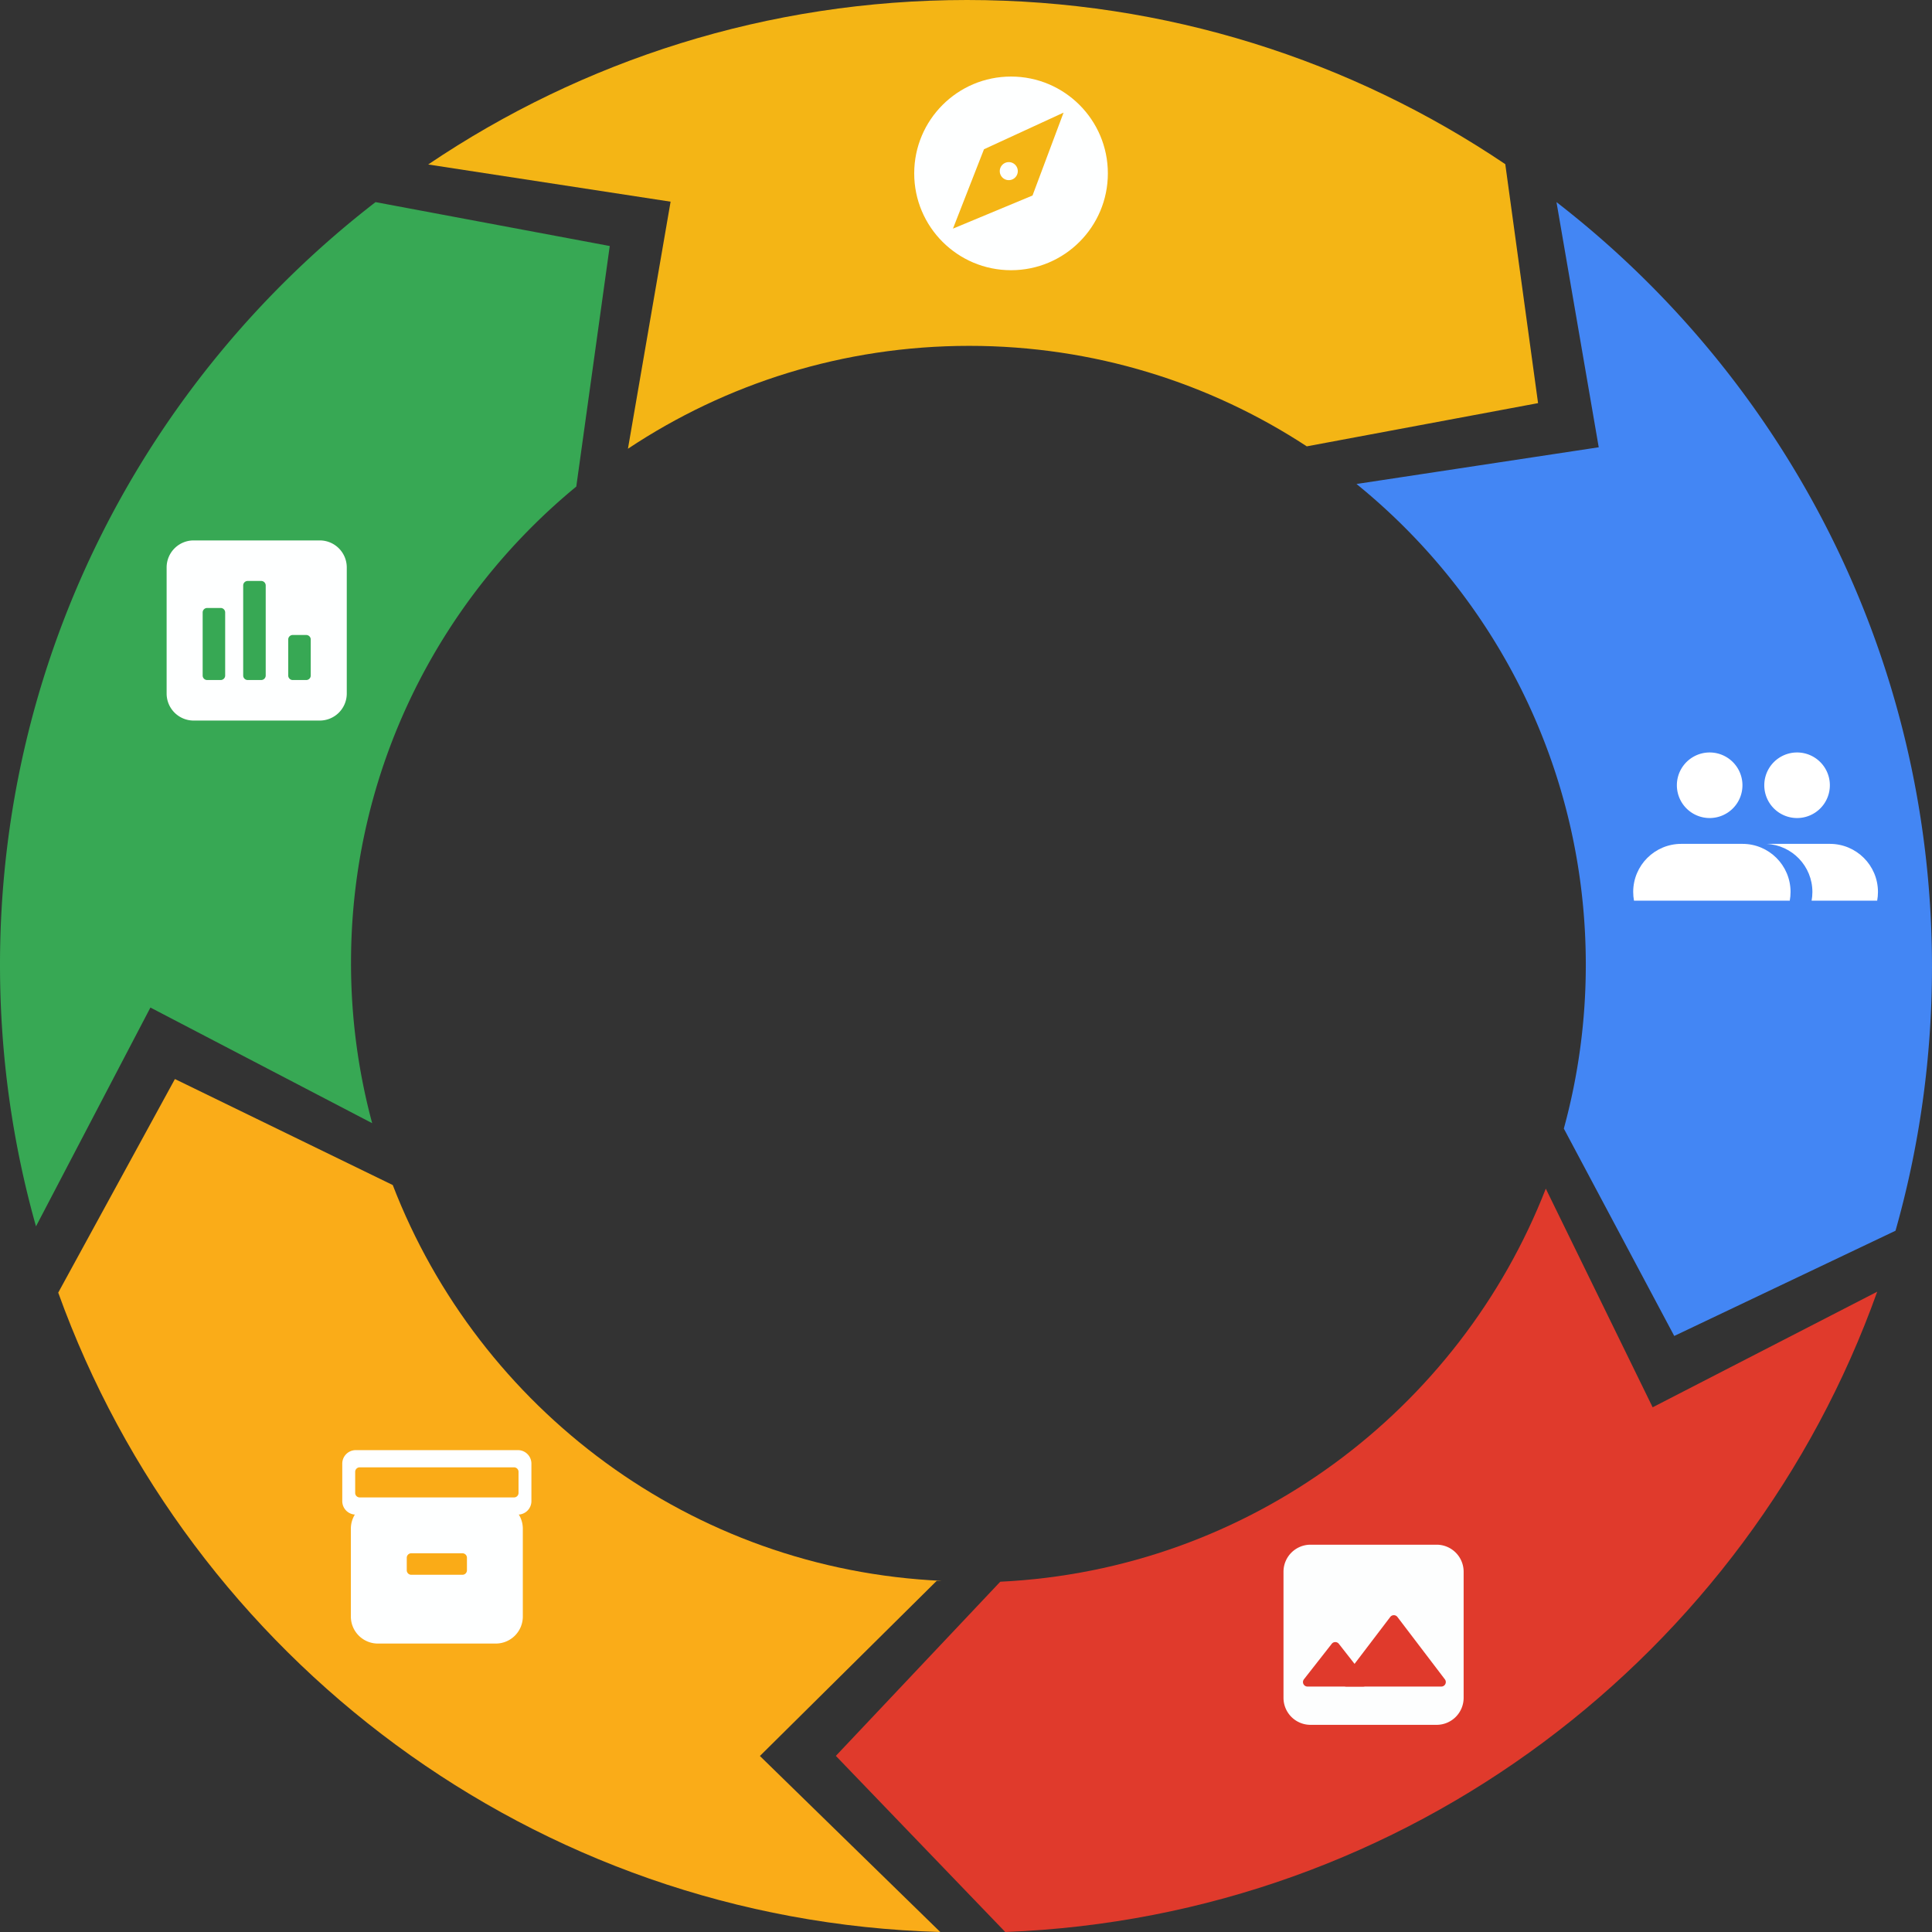
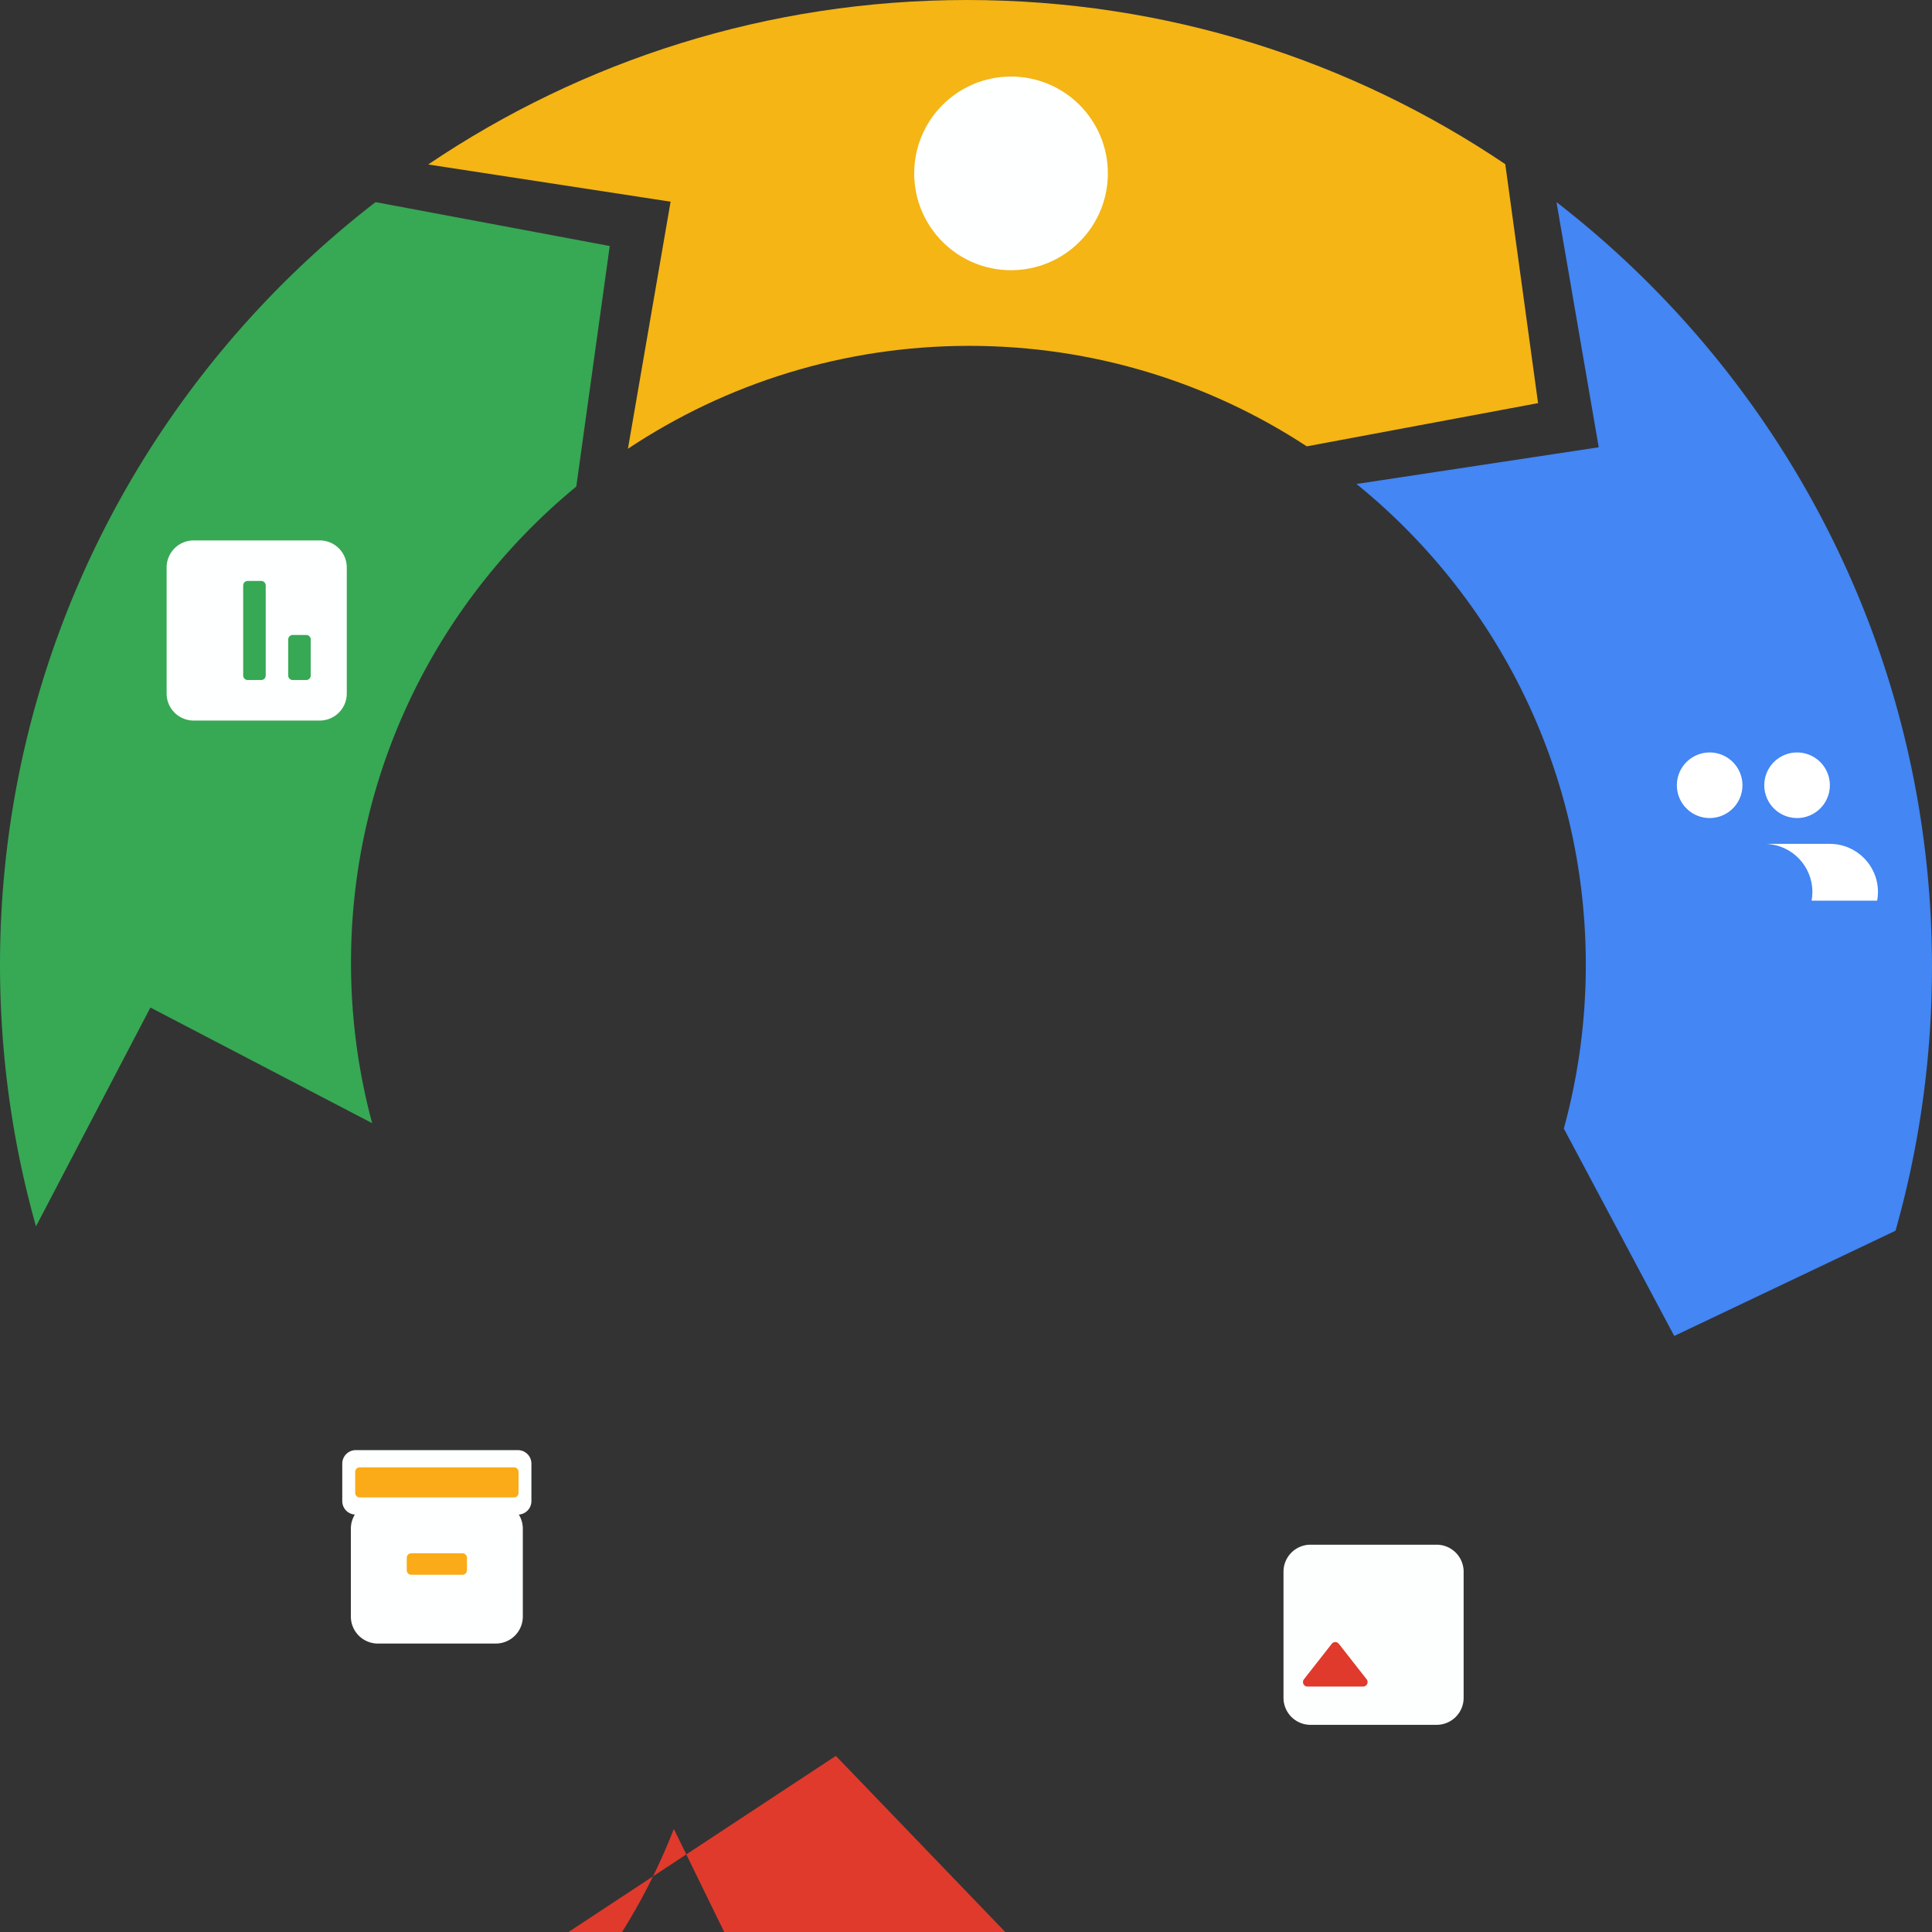
<svg xmlns="http://www.w3.org/2000/svg" width="429" height="429" viewBox="0 0 429 429">
  <rect x="0" y="0" width="429" height="429" fill="#333333" stroke="none" />
  <g>
    <g>
      <g>
        <g>
-           <path fill="#faac18" d="M168.735 389.915l40.047 39.084c-90.317-2.52-166.683-60.947-195.852-141.97L38.84 239.6l48.373 23.542c19.151 49.668 66.24 85.408 121.962 87.886l-1.196.012z" />
-         </g>
+           </g>
        <g>
          <path fill="#37a854" d="M77.942 213.763a136.72 136.72 0 0 0 4.697 35.638L33.4 223.723 7.992 272.311C2.785 253.848 0 234.375 0 214.254 0 145.361 32.655 84.064 83.39 44.88l52.004 9.747-7.43 53.415c-30.552 25.142-50.022 63.167-50.022 105.721z" />
        </g>
        <g>
-           <path fill="#e03a2c" d="M223.218 428.999c89.452-3.424 164.863-61.698 193.616-142.177l-49.863 25.667-23.727-48.549c-19.172 49.193-65.865 84.606-121.139 87.282L185.6 389.893z" />
+           <path fill="#e03a2c" d="M223.218 428.999l-49.863 25.667-23.727-48.549c-19.172 49.193-65.865 84.606-121.139 87.282L185.6 389.893z" />
        </g>
        <g>
          <path fill="#4386f4" d="M428.997 214.692c0 20.312-2.823 39.967-8.098 58.591l-49.134 23.368-24.517-46.047a137.481 137.481 0 0 0 4.878-36.405c0-43.088-19.853-81.544-50.916-106.73l53.788-8.15-9.38-54.439c50.726 39.269 83.379 100.73 83.379 169.812z" />
        </g>
        <g>
          <path fill="#f4b515" d="M290.171 99.112l51.356-9.597-7.279-53.06C300.101 13.436 258.975 0 214.715 0 170.412 0 129.248 13.462 95.08 36.524l53.825 8.259-9.47 54.86c21.71-14.436 47.76-22.846 75.772-22.846 27.666 0 53.418 8.204 74.964 22.315z" />
        </g>
      </g>
      <g>
        <g>
          <path fill="#feffff" d="M37 126a6 6 0 0 1 6-6h28a6 6 0 0 1 6 6v28a6 6 0 0 1-6 6H43a6 6 0 0 1-6-6z" />
        </g>
        <g>
          <g>
-             <path fill="#37a854" d="M45 136a1 1 0 0 1 1-1h3a1 1 0 0 1 1 1v14a1 1 0 0 1-1 1h-3a1 1 0 0 1-1-1z" />
-           </g>
+             </g>
          <g>
            <path fill="#37a854" d="M54 130a1 1 0 0 1 1-1h3a1 1 0 0 1 1 1v20a1 1 0 0 1-1 1h-3a1 1 0 0 1-1-1z" />
          </g>
          <g>
            <path fill="#37a854" d="M64 142a1 1 0 0 1 1-1h3a1 1 0 0 1 1 1v8a1 1 0 0 1-1 1h-3a1 1 0 0 1-1-1z" />
          </g>
        </g>
      </g>
      <g>
        <g>
          <path fill="#fdfefe" d="M285 349a6 6 0 0 1 6-6h28a6 6 0 0 1 6 6v28a6 6 0 0 1-6 6h-28a6 6 0 0 1-6-6z" />
        </g>
        <g>
          <g>
            <path fill="#e03a2c" d="M295.713 365.005a1 1 0 0 1 1.574 0l6.173 7.878a1 1 0 0 1-.787 1.617h-12.346a1 1 0 0 1-.787-1.617z" />
          </g>
          <g>
-             <path fill="#e03a2c" d="M308.704 359.046a1 1 0 0 1 1.592 0l10.54 13.848a1 1 0 0 1-.796 1.606h-21.08a1 1 0 0 1-.795-1.606z" />
-           </g>
+             </g>
        </g>
      </g>
      <g>
        <g>
          <g>
            <path fill="#feffff" d="M77.91 339.45a6 6 0 0 1 6-6h26.182a6 6 0 0 1 6 6v19.5a6 6 0 0 1-6 6H83.91a6 6 0 0 1-6-6z" />
          </g>
        </g>
        <g>
          <g>
            <path fill="#feffff" d="M76 325a3 3 0 0 1 3-3h36a3 3 0 0 1 3 3v8.318a3 3 0 0 1-3 3H79a3 3 0 0 1-3-3z" />
          </g>
        </g>
        <g transform="rotate(90 97 347.295)">
          <path fill="#faab17" d="M94.61 341.61a1 1 0 0 1 1-1h2.773a1 1 0 0 1 1 1v11.364a1 1 0 0 1-1 1H95.61a1 1 0 0 1-1-1z" />
        </g>
        <g transform="rotate(90 97 329.16)">
          <path fill="#faab17" d="M93.66 312.02a1 1 0 0 1 1-1h4.682a1 1 0 0 1 1 1v34.273a1 1 0 0 1-1 1H94.66a1 1 0 0 1-1-1z" />
        </g>
      </g>
      <g>
        <g>
          <path fill="#feffff" d="M246 38.5c0 11.874-9.626 21.5-21.5 21.5S203 50.374 203 38.5 212.626 17 224.5 17 246 26.626 246 38.5z" />
        </g>
        <g transform="rotate(178.63 223.885 37.885)">
-           <path fill="#f4b515" d="M229.162 42.756L211.3 50.469l7.333-18.241L236.47 25.3z" />
-         </g>
+           </g>
        <g>
          <path fill="#feffff" d="M226 38a2 2 0 1 1-4 0 2 2 0 0 1 4 0z" />
        </g>
      </g>
      <g>
        <g>
          <path fill="#fff" d="M386.909 174.28a7.28 7.28 0 1 1-14.559 0 7.28 7.28 0 0 1 14.559 0z" />
        </g>
        <g>
          <path fill="#fff" d="M406.319 174.28a7.28 7.28 0 1 1-14.559 0 7.28 7.28 0 0 1 14.559 0z" />
        </g>
        <g>
-           <path fill="#fff" d="M373.327 187.38c-5.897 0-10.677 4.78-10.677 10.677 0 .662.06 1.311.176 1.94h34.59c.115-.629.175-1.278.175-1.94 0-5.897-4.78-10.677-10.676-10.677z" />
-         </g>
+           </g>
        <g>
          <path fill="#fff" d="M402.265 199.998h14.559c.116-.63.176-1.279.176-1.941 0-5.897-4.78-10.677-10.677-10.677h-13.588c-.162 0-.324.004-.485.01 5.671.255 10.191 4.933 10.191 10.667 0 .662-.06 1.311-.176 1.94z" />
        </g>
      </g>
    </g>
  </g>
</svg>